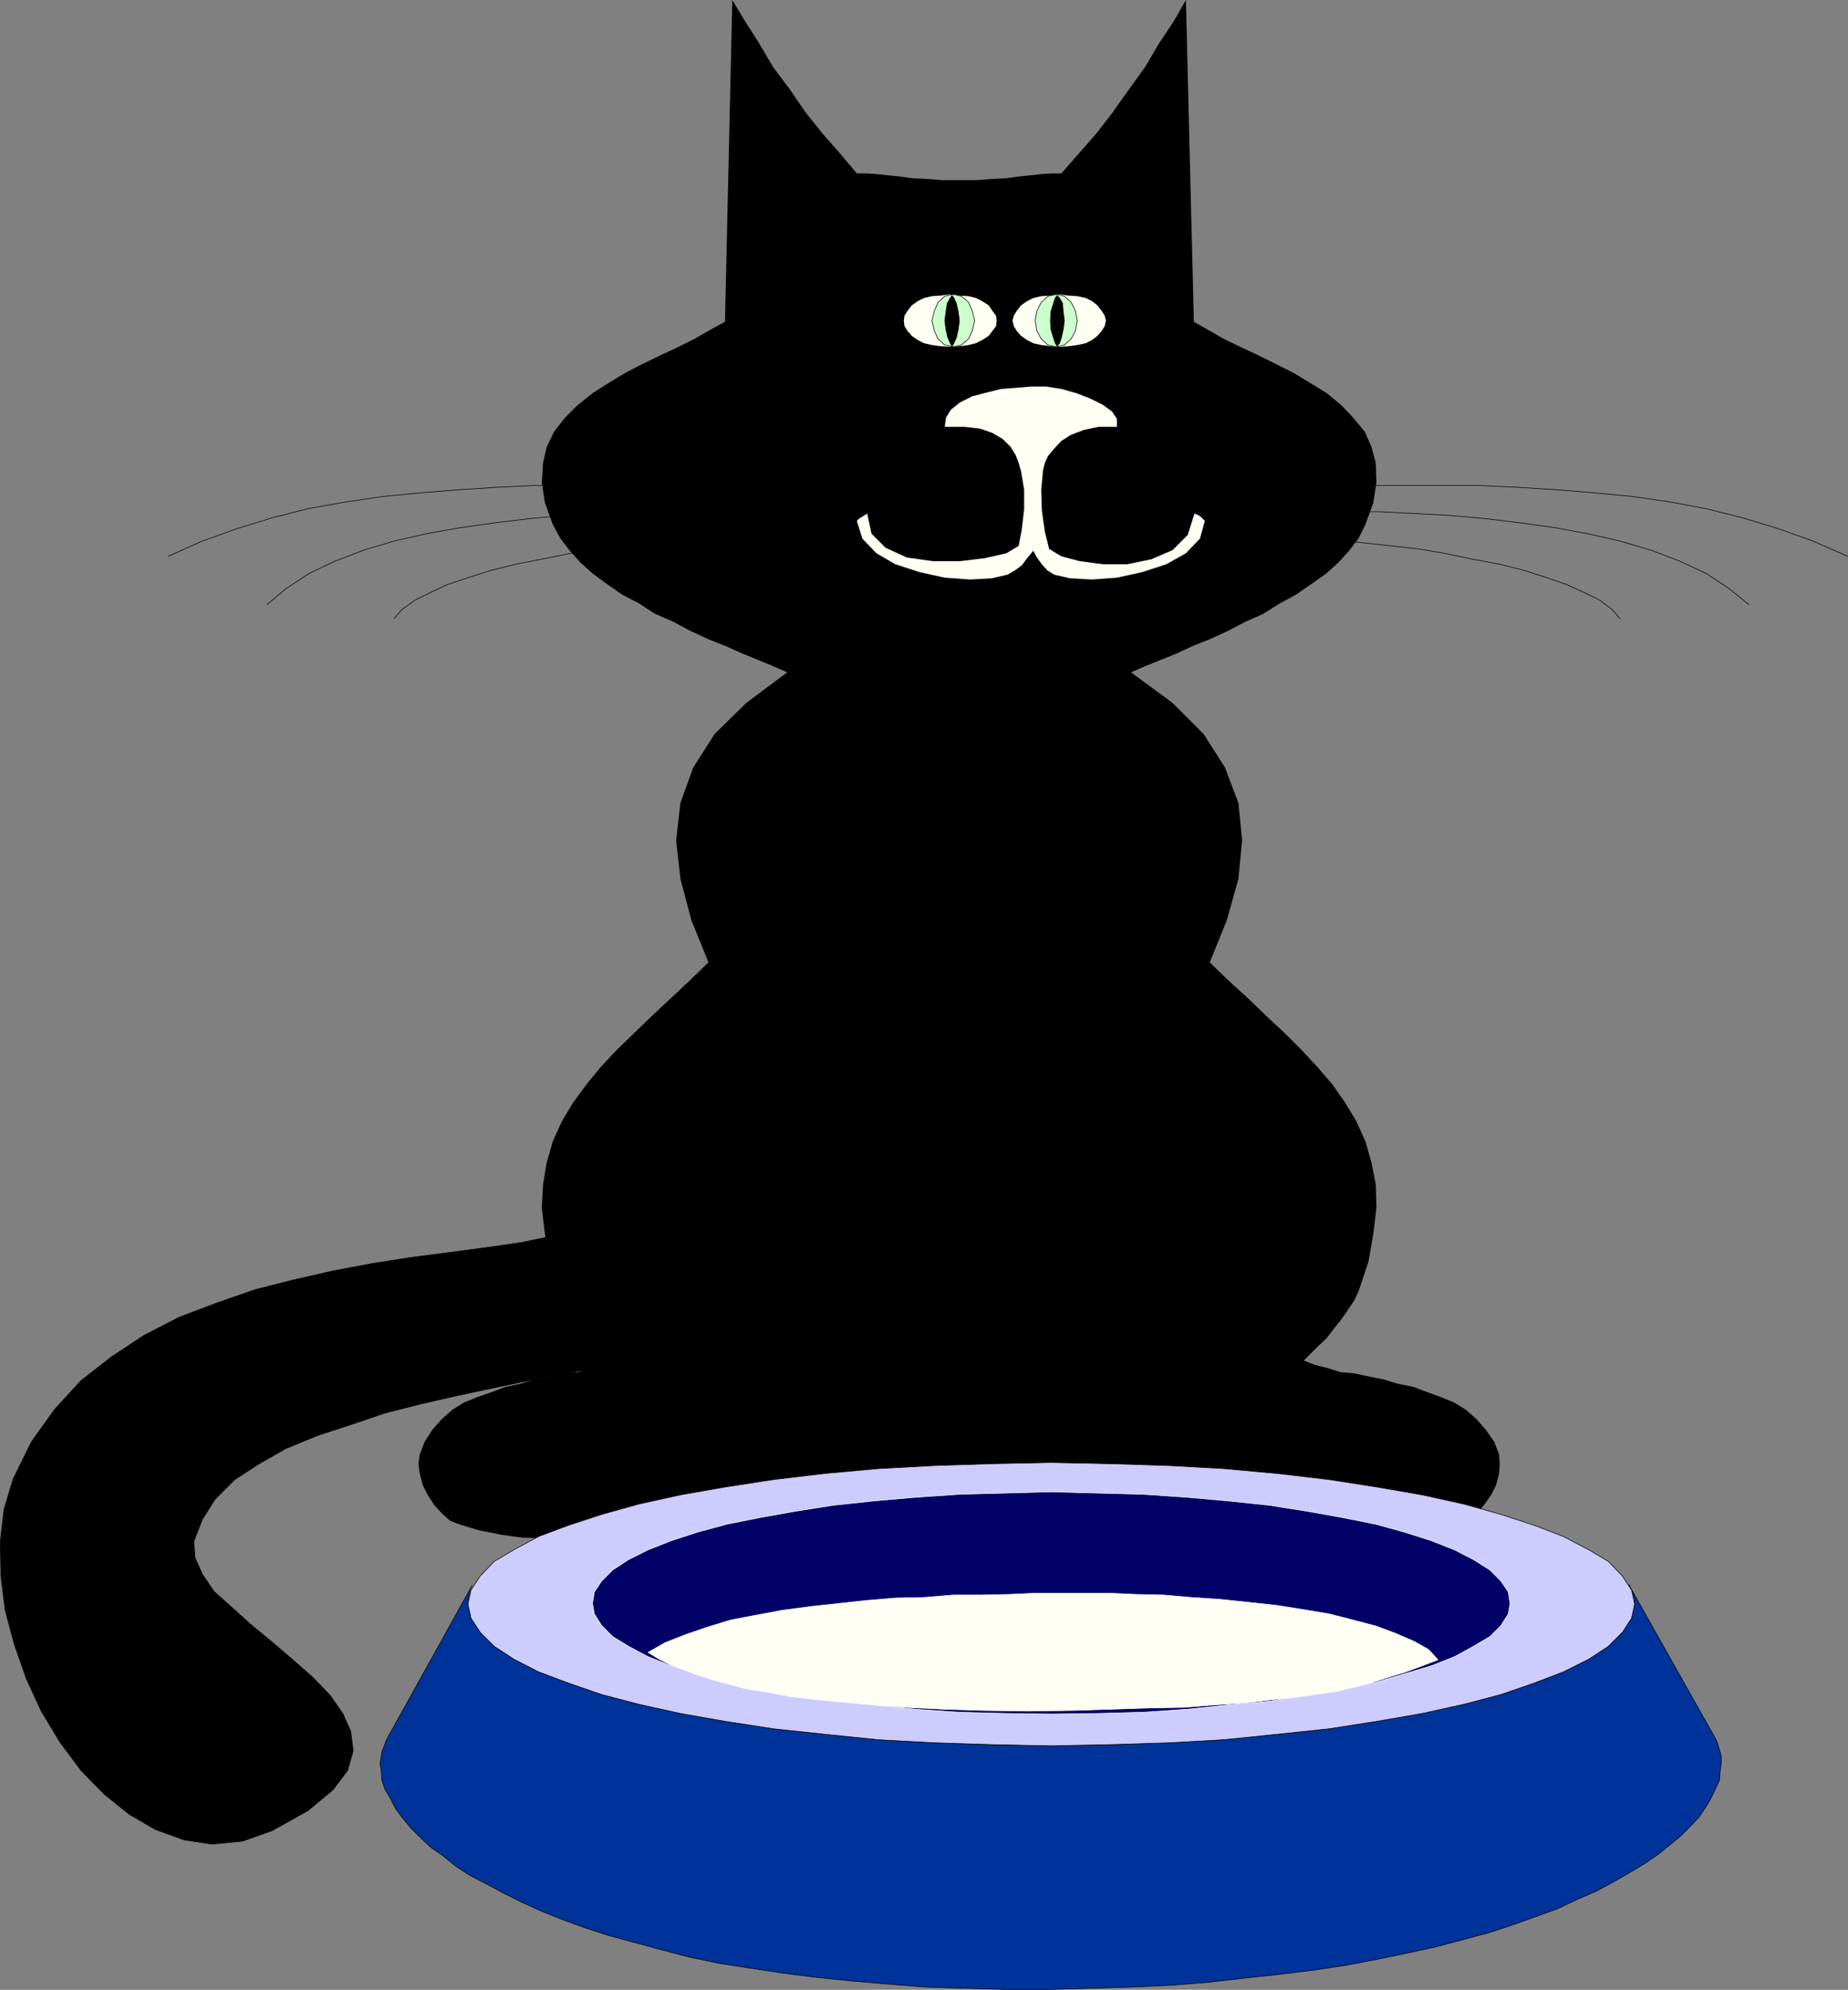
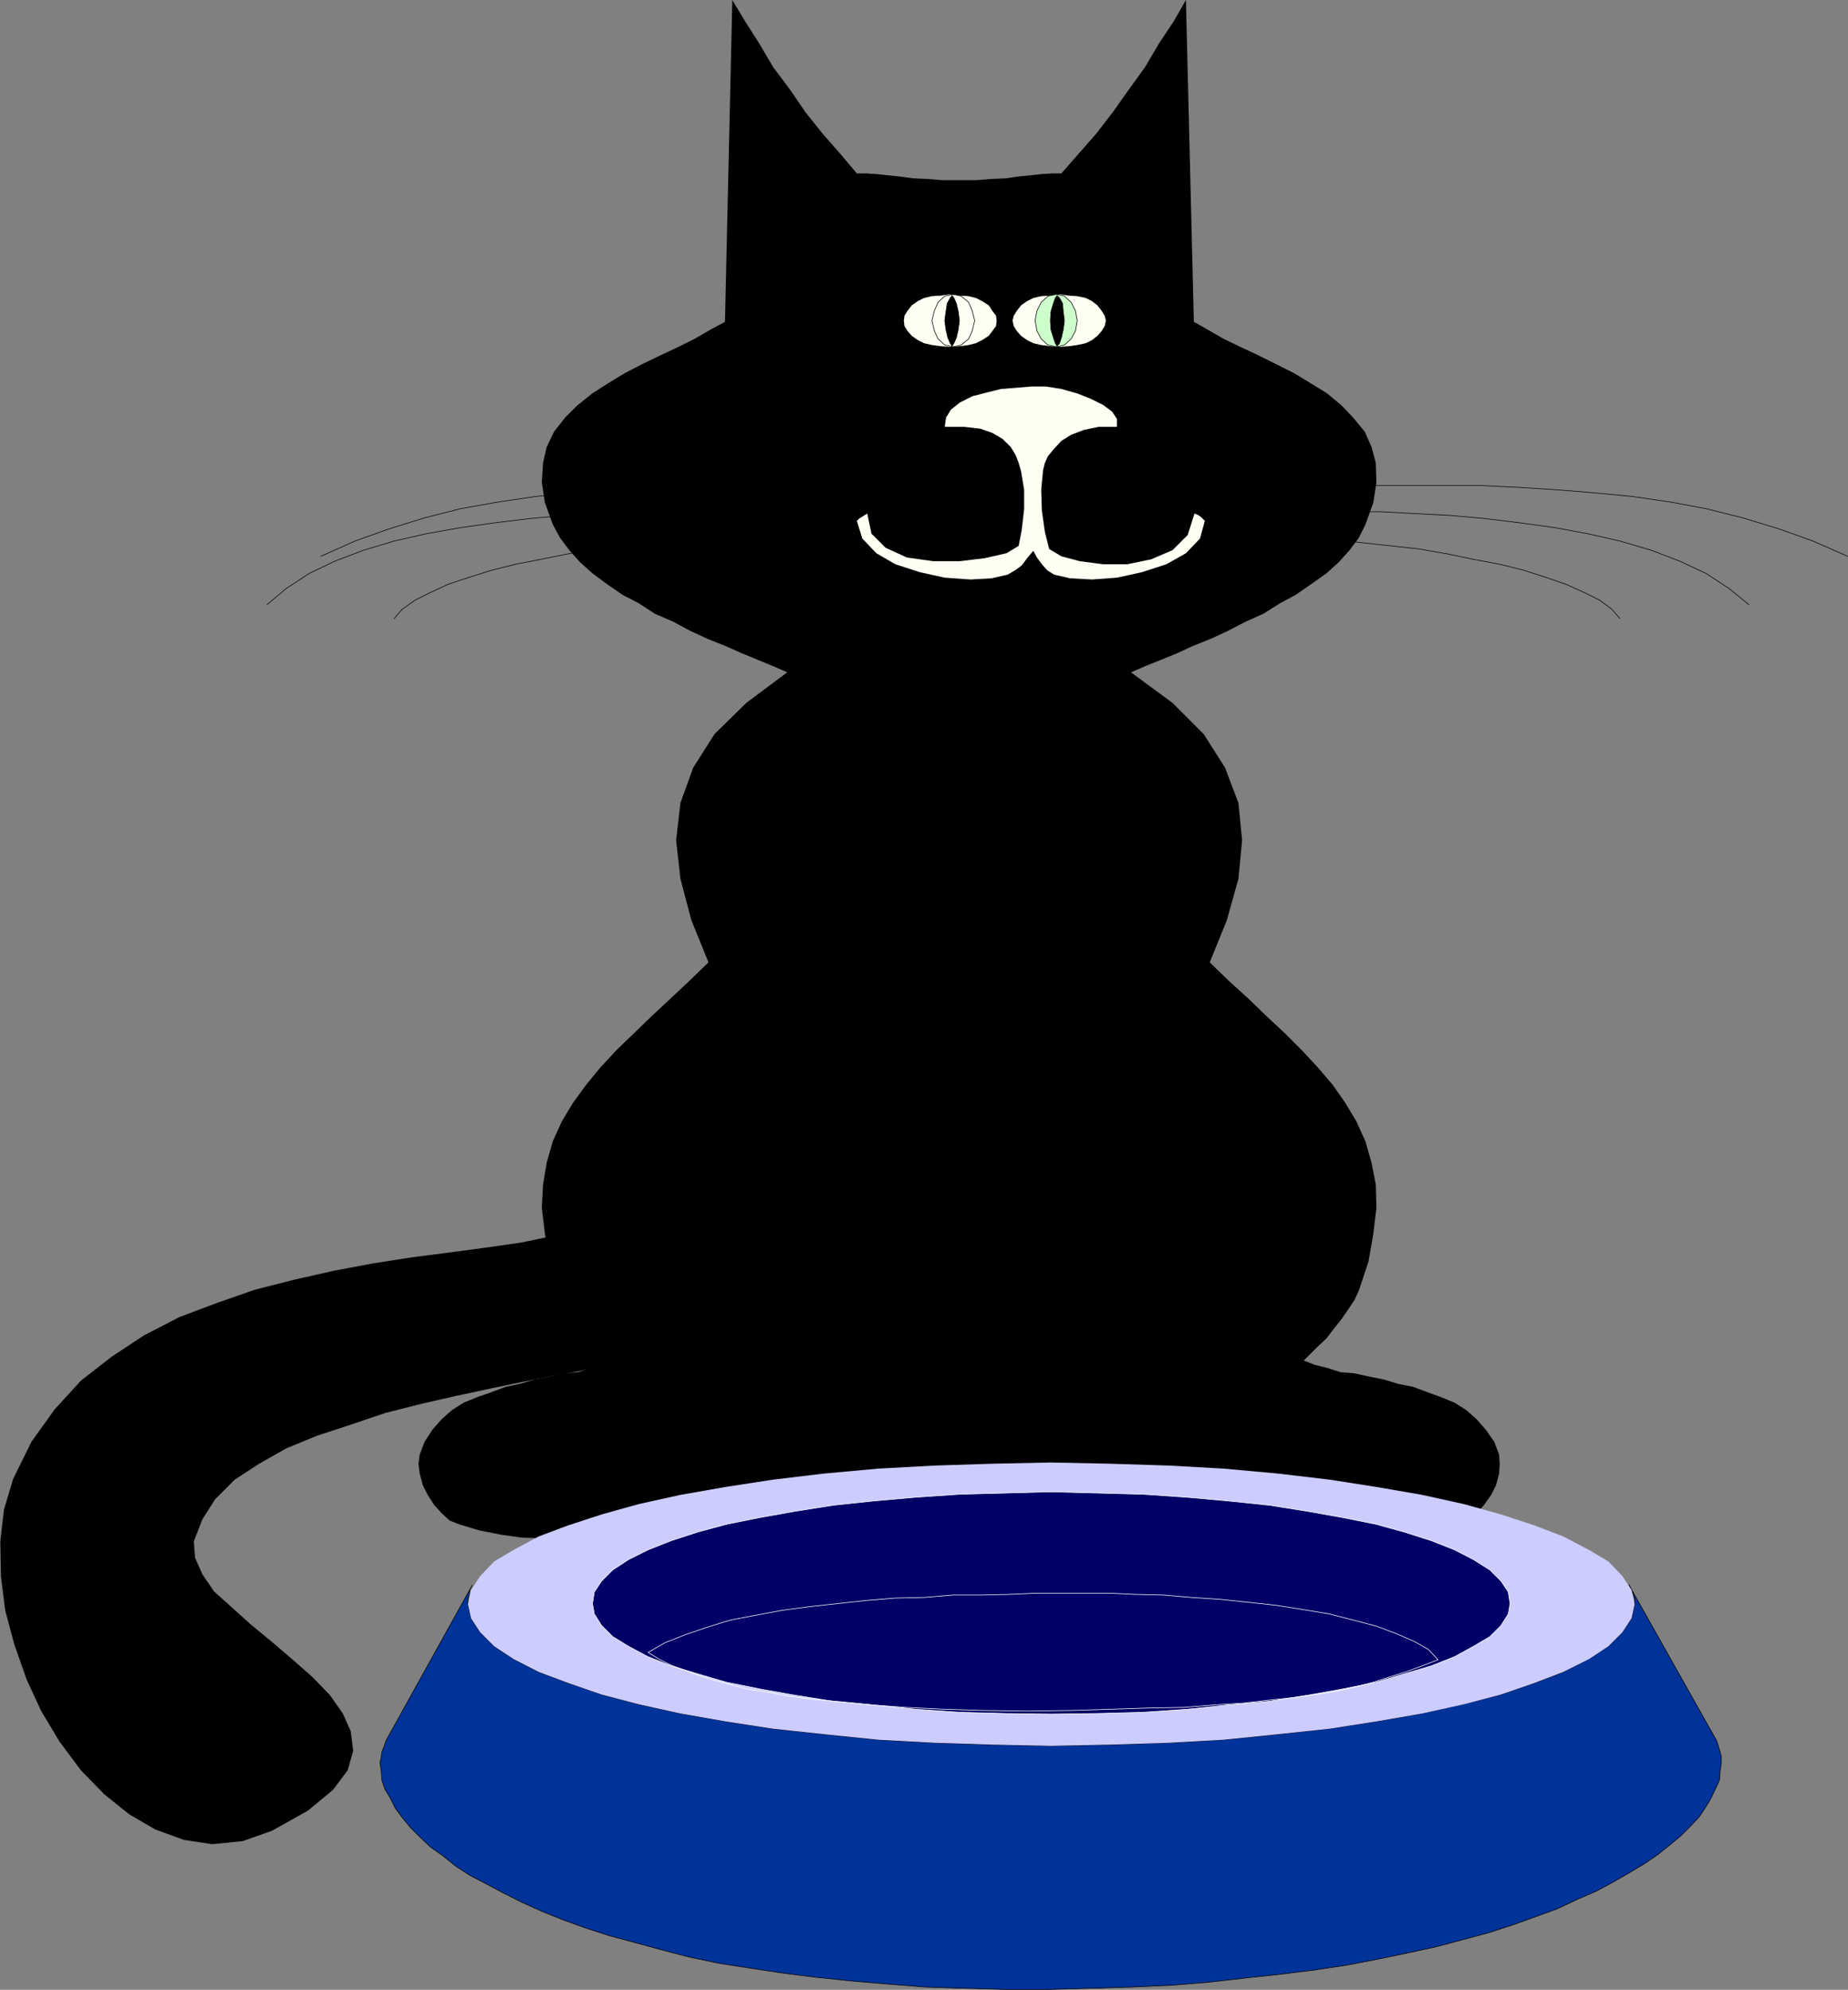
<svg xmlns="http://www.w3.org/2000/svg" xmlns:ns1="http://sodipodi.sourceforge.net/DTD/sodipodi-0.dtd" xmlns:ns2="http://www.inkscape.org/namespaces/inkscape" version="1.0" width="129.424mm" height="139.299mm" id="svg28" ns1:docname="Cat &amp; Milk.wmf">
  <rect width="100%" height="100%" fill="#808080" stroke="none" />
  <ns1:namedview id="namedview28" pagecolor="#ffffff" bordercolor="#000000" borderopacity="0.25" ns2:showpageshadow="2" ns2:pageopacity="0.0" ns2:pagecheckerboard="0" ns2:deskcolor="#d1d1d1" ns2:document-units="mm" />
  <defs id="defs1">
    <pattern id="WMFhbasepattern" patternUnits="userSpaceOnUse" width="6" height="6" x="0" y="0" />
  </defs>
  <path style="fill:#000000;fill-opacity:1;fill-rule:evenodd;stroke:none" d="m 253.954,430.268 1.616,1.616 1.293,1.939 1.131,1.777 1.131,1.939 1.131,2.262 1.131,1.616 1.293,1.777 1.778,1.616 2.262,1.616 2.747,1.293 3.232,1.454 3.394,0.646 4.04,0.808 3.717,0.485 4.363,0.646 h 3.878 4.04 l 3.717,-0.323 3.555,-0.323 3.232,-0.485 2.747,-0.808 2.101,-0.646 1.616,-1.131 0.808,-1.131 0.485,-7.109 -0.808,-6.786 -2.424,-5.978 -3.555,-5.493 -3.878,-4.847 -4.686,-4.524 -4.202,-4.362 -4.363,-4.039 5.979,-0.808 5.818,-0.485 h 6.302 6.141 l 6.141,0.485 5.979,0.808 6.302,0.646 6.141,0.808 6.141,0.808 6.141,0.485 5.818,0.323 6.141,0.162 5.979,-0.162 5.656,-0.808 5.494,-1.131 5.656,-1.616 2.424,-0.969 2.101,-1.939 1.939,-2.1 1.939,-2.747 1.293,-2.585 0.808,-3.07 0.162,-2.585 -0.162,-2.424 -1.293,-3.393 -2.262,-3.231 -2.424,-2.747 -2.747,-2.424 -3.07,-1.939 -3.555,-1.454 -3.555,-1.293 -3.878,-1.454 -4.04,-0.808 -3.717,-1.131 -4.04,-0.808 -3.717,-0.808 -3.717,-0.323 -3.555,-1.131 -3.232,-0.808 -2.909,-1.131 1.616,-1.616 2.101,-2.1 2.262,-2.1 2.101,-2.747 1.939,-2.424 1.778,-2.585 1.616,-2.424 1.131,-2.424 2.586,-7.755 1.293,-7.432 0.808,-6.786 -0.162,-6.14 -1.131,-5.817 -1.616,-5.655 -2.424,-5.332 -2.909,-4.847 -3.394,-4.847 -3.878,-4.524 -4.202,-4.524 -4.525,-4.524 -4.848,-4.524 -4.686,-4.524 -5.333,-4.847 -5.01,-4.847 4.525,-11.149 3.07,-10.987 0.97,-10.179 -0.97,-9.856 -3.555,-9.371 -5.656,-8.886 -8.242,-8.24 -10.989,-8.079 3.717,-1.616 4.04,-1.616 4.363,-1.777 4.202,-1.939 4.848,-1.939 4.525,-2.1 4.686,-2.424 4.686,-2.1 4.363,-2.747 4.202,-2.262 4.202,-2.908 3.878,-2.747 3.232,-2.908 2.909,-3.231 2.424,-3.231 1.778,-3.555 2.101,-5.817 0.808,-5.332 -0.162,-5.17 -1.131,-4.201 -1.778,-4.039 -3.07,-3.716 -3.07,-3.231 -3.878,-3.231 -4.202,-2.585 -4.525,-2.747 -4.848,-2.424 -4.525,-2.262 -4.848,-2.262 -4.363,-2.1 -4.202,-2.424 -3.717,-2.1 L 313.908,0 l -3.232,5.655 -3.878,5.817 -3.717,6.301 -4.202,5.817 -4.363,6.14 -4.363,5.655 -4.686,5.332 -4.525,5.17 h -2.424 l -2.747,0.162 -2.909,0.323 -3.232,0.323 -3.394,0.485 -3.717,0.162 -4.202,0.323 h -4.363 -4.525 l -4.04,-0.323 -3.717,-0.162 -3.555,-0.485 -3.232,-0.323 -2.909,-0.323 -2.747,-0.162 h -2.424 l -4.363,-5.17 -4.686,-5.332 -4.525,-5.655 -4.202,-6.14 -4.363,-5.817 -3.717,-6.301 L 197.233,5.655 193.839,0 l -1.939,85.149 -3.878,2.1 -4.202,2.424 -4.202,2.1 -4.848,2.262 -4.686,2.262 -4.686,2.424 -4.525,2.747 -4.04,2.585 -4.04,3.231 -3.232,3.231 -2.909,3.716 -1.939,4.039 -0.97,4.201 -0.323,5.17 0.808,5.332 2.101,5.817 1.939,3.555 2.424,3.231 2.909,3.231 3.232,2.908 3.717,2.747 4.202,2.908 4.363,2.262 4.202,2.747 4.848,2.1 4.525,2.424 4.525,2.1 4.848,1.939 4.363,1.939 4.363,1.777 3.878,1.616 3.717,1.616 -10.827,8.079 -8.403,8.24 -5.656,8.886 -3.394,9.371 -1.131,9.856 1.131,10.179 2.909,10.987 4.525,11.149 -5.01,4.847 -5.171,4.847 -4.848,4.524 -4.686,4.524 -4.686,4.524 -4.202,4.524 -3.717,4.524 -3.555,4.847 -2.909,4.847 -2.424,5.332 -1.616,5.655 -0.97,5.817 -0.323,6.14 0.808,6.786 1.293,7.432 2.747,7.755 0.97,2.424 1.616,2.424 1.939,2.585 1.939,2.424 2.101,2.747 2.101,2.1 2.101,2.1 1.616,1.616 -2.909,1.131 -3.232,0.808 -3.394,1.131 -3.878,0.323 -3.717,0.808 -4.04,0.808 -3.717,1.131 -3.878,0.808 -3.878,1.454 -3.717,1.293 -3.555,1.454 -3.07,1.939 -2.747,2.424 -2.424,2.747 -2.101,3.231 -1.293,3.393 -0.323,2.424 0.323,2.585 0.808,3.07 1.293,2.585 1.778,2.747 1.939,2.1 2.101,1.939 2.424,0.969 5.333,1.616 5.656,1.131 5.656,0.808 5.656,0.162 h 5.818 l 5.656,-0.485 5.818,-0.485 5.979,-0.646 5.818,-0.485 5.979,-0.808 5.818,-0.485 5.818,-0.323 5.979,-0.323 h 5.818 l 5.979,0.646 5.818,0.969 -4.04,4.039 -4.04,4.039 -4.04,4.362 -3.394,4.847 -2.747,5.17 -1.939,5.978 -0.646,6.786 0.646,7.109 1.454,1.454 2.262,1.293 2.424,0.646 2.747,0.646 3.555,0.485 h 3.394 3.878 l 4.04,-0.323 4.04,-0.485 4.04,-0.485 3.555,-0.808 3.878,-0.808 3.394,-0.969 2.909,-1.131 2.586,-1.293 2.101,-1.454 1.293,-1.616 1.293,-1.454 1.131,-1.616 1.131,-1.939 0.97,-1.616 1.293,-1.939 1.131,-1.616 z" id="path1" />
  <path style="fill:#fffff3;fill-opacity:1;fill-rule:evenodd;stroke:none" d="m 280.456,77.878 2.262,0.323 2.424,0.162 2.262,0.485 1.616,0.808 1.454,1.131 1.131,1.454 0.808,1.293 0.323,1.293 -0.323,1.454 -0.808,1.293 -1.131,1.293 -1.454,1.131 -1.616,0.808 -2.262,0.485 -2.424,0.323 -2.262,0.162 -2.424,-0.162 -2.424,-0.323 -2.101,-0.485 -1.616,-0.808 -1.616,-1.131 -1.131,-1.293 -0.808,-1.293 -0.323,-1.454 0.323,-1.293 0.808,-1.293 1.131,-1.454 1.616,-1.131 1.616,-0.808 2.101,-0.485 2.424,-0.162 z" id="path2" />
  <path style="fill:#ccffcc;fill-opacity:1;fill-rule:evenodd;stroke:none" d="m 279.648,91.773 -2.262,-0.485 -1.778,-1.616 -1.131,-2.1 -0.485,-2.747 0.485,-2.585 1.131,-2.262 1.778,-1.616 2.262,-0.485 2.101,0.485 1.778,1.616 1.131,2.262 0.485,2.585 -0.485,2.747 -1.131,2.1 -1.778,1.616 -2.101,0.485 z" id="path3" />
  <path style="fill:none;stroke:#000000;stroke-width:0.162px;stroke-linecap:round;stroke-linejoin:round;stroke-miterlimit:4;stroke-dasharray:none;stroke-opacity:1" d="m 279.648,91.773 -2.262,-0.485 -1.778,-1.616 -1.131,-2.1 -0.485,-2.747 0.485,-2.585 1.131,-2.262 1.778,-1.616 2.262,-0.485 2.101,0.485 1.778,1.616 1.131,2.262 0.485,2.585 -0.485,2.747 -1.131,2.1 -1.778,1.616 -2.101,0.485 v 0" id="path4" />
  <path style="fill:#000000;fill-opacity:1;fill-rule:evenodd;stroke:none" d="m 279.81,78.201 0.646,0.646 0.808,1.454 0.162,2.1 0.323,2.424 -0.323,2.424 -0.485,2.1 -0.485,1.454 -0.646,0.808 -0.485,-0.808 -0.485,-1.454 -0.646,-2.1 -0.162,-2.424 0.162,-2.424 0.646,-2.1 0.485,-1.454 z" id="path5" />
  <path style="fill:none;stroke:#000000;stroke-width:0.162px;stroke-linecap:round;stroke-linejoin:round;stroke-miterlimit:4;stroke-dasharray:none;stroke-opacity:1" d="m 279.81,78.201 0.646,0.646 0.808,1.454 0.162,2.1 0.323,2.424 -0.323,2.424 -0.485,2.1 -0.485,1.454 -0.646,0.808 -0.485,-0.808 -0.485,-1.454 -0.646,-2.1 -0.162,-2.424 0.162,-2.424 0.646,-2.1 0.485,-1.454 0.485,-0.646 v 0" id="path6" />
  <path style="fill:#fffff3;fill-opacity:1;fill-rule:evenodd;stroke:none" d="m 251.369,77.878 -2.262,0.323 -2.424,0.162 -2.101,0.485 -1.616,0.808 -1.616,1.131 -1.131,1.454 -0.808,1.293 -0.162,1.293 0.162,1.454 0.808,1.293 1.131,1.293 1.616,1.131 1.616,0.808 2.101,0.485 2.424,0.323 2.424,0.162 2.424,-0.162 2.424,-0.323 1.939,-0.485 1.616,-0.808 1.778,-1.131 0.97,-1.293 0.97,-1.293 0.162,-1.454 -0.162,-1.293 -0.97,-1.293 -0.97,-1.454 -1.778,-1.131 -1.616,-0.808 -1.939,-0.485 -2.424,-0.162 -2.424,-0.323 v 0 z" id="path7" />
-   <path style="fill:#ccffcc;fill-opacity:1;fill-rule:evenodd;stroke:none" d="m 252.338,91.773 2.101,-0.485 1.939,-1.616 0.97,-2.1 0.646,-2.747 -0.646,-2.585 -0.97,-2.262 -1.939,-1.616 -2.101,-0.485 -2.262,0.485 -1.778,1.616 -0.97,2.262 -0.646,2.585 0.646,2.747 0.97,2.1 1.778,1.616 2.262,0.485 z" id="path8" />
  <path style="fill:none;stroke:#000000;stroke-width:0.162px;stroke-linecap:round;stroke-linejoin:round;stroke-miterlimit:4;stroke-dasharray:none;stroke-opacity:1" d="m 252.338,91.773 2.101,-0.485 1.939,-1.616 0.97,-2.1 0.646,-2.747 -0.646,-2.585 -0.97,-2.262 -1.939,-1.616 -2.101,-0.485 -2.262,0.485 -1.778,1.616 -0.97,2.262 -0.646,2.585 0.646,2.747 0.97,2.1 1.778,1.616 2.262,0.485 v 0" id="path9" />
  <path style="fill:#000000;fill-opacity:1;fill-rule:evenodd;stroke:none" d="m 252.015,78.201 -0.485,0.646 -0.808,1.454 -0.323,2.1 -0.323,2.424 0.323,2.424 0.485,2.1 0.646,1.454 0.485,0.808 0.485,-0.808 0.646,-1.454 0.485,-2.1 0.323,-2.424 -0.323,-2.424 -0.485,-2.1 -0.646,-1.454 z" id="path10" />
  <path style="fill:none;stroke:#000000;stroke-width:0.162px;stroke-linecap:round;stroke-linejoin:round;stroke-miterlimit:4;stroke-dasharray:none;stroke-opacity:1" d="m 252.015,78.201 -0.485,0.646 -0.808,1.454 -0.323,2.1 -0.323,2.424 0.323,2.424 0.485,2.1 0.646,1.454 0.485,0.808 0.485,-0.808 0.646,-1.454 0.485,-2.1 0.323,-2.424 -0.323,-2.424 -0.485,-2.1 -0.646,-1.454 -0.485,-0.646 v 0" id="path11" />
  <path style="fill:none;stroke:#000000;stroke-width:0.162px;stroke-linecap:round;stroke-linejoin:round;stroke-miterlimit:4;stroke-dasharray:none;stroke-opacity:1" d="m 199.818,142.022 h -6.464 l -6.949,0.323 -6.787,0.485 -7.272,0.808 -7.595,0.808 -7.11,0.808 -7.272,1.293 -7.272,1.454 -6.626,1.293 -6.464,1.616 -6.141,1.939 -5.333,1.777 -4.848,2.262 -3.878,1.939 -3.394,2.424 -2.101,2.424" id="path12" />
  <path style="fill:none;stroke:#000000;stroke-width:0.162px;stroke-linecap:round;stroke-linejoin:round;stroke-miterlimit:4;stroke-dasharray:none;stroke-opacity:1" d="m 199.333,135.075 h -6.949 -7.757 l -7.918,0.323 h -8.726 l -9.05,0.485 -9.373,0.485 -9.05,0.808 -9.373,1.131 -9.211,1.293 -9.05,1.616 -8.565,1.939 -8.08,2.424 -7.595,2.908 -6.787,3.231 -6.141,4.039 -5.01,4.201" id="path13" />
-   <path style="fill:none;stroke:#000000;stroke-width:0.162px;stroke-linecap:round;stroke-linejoin:round;stroke-miterlimit:4;stroke-dasharray:none;stroke-opacity:1" d="m 201.434,128.612 -9.534,0.162 -10.019,-0.323 h -10.181 -9.858 -10.181 -10.181 l -10.019,0.485 -10.019,0.646 -10.019,0.808 -10.019,0.969 -9.858,1.454 -10.019,1.777 -9.534,2.424 -9.373,2.908 -9.05,3.231 -9.05,4.039" id="path14" />
+   <path style="fill:none;stroke:#000000;stroke-width:0.162px;stroke-linecap:round;stroke-linejoin:round;stroke-miterlimit:4;stroke-dasharray:none;stroke-opacity:1" d="m 201.434,128.612 -9.534,0.162 -10.019,-0.323 l -10.019,0.485 -10.019,0.646 -10.019,0.808 -10.019,0.969 -9.858,1.454 -10.019,1.777 -9.534,2.424 -9.373,2.908 -9.05,3.231 -9.05,4.039" id="path14" />
  <path style="fill:none;stroke:#000000;stroke-width:0.162px;stroke-linecap:round;stroke-linejoin:round;stroke-miterlimit:4;stroke-dasharray:none;stroke-opacity:1" d="m 333.3,142.022 h 6.464 l 6.949,0.323 7.11,0.485 7.11,0.808 7.434,0.808 7.272,0.808 7.434,1.293 6.949,1.454 6.949,1.293 6.464,1.616 5.979,1.939 5.171,1.777 5.01,2.262 3.878,1.939 3.232,2.424 2.101,2.424" id="path15" />
  <path style="fill:none;stroke:#000000;stroke-width:0.162px;stroke-linecap:round;stroke-linejoin:round;stroke-miterlimit:4;stroke-dasharray:none;stroke-opacity:1" d="m 333.784,135.075 h 7.11 7.595 l 8.08,0.323 h 8.888 l 8.888,0.485 9.373,0.485 9.05,0.808 9.373,1.131 9.373,1.293 8.726,1.616 8.565,1.939 8.242,2.424 7.595,2.908 6.949,3.231 6.141,4.039 5.171,4.201" id="path16" />
  <path style="fill:none;stroke:#000000;stroke-width:0.162px;stroke-linecap:round;stroke-linejoin:round;stroke-miterlimit:4;stroke-dasharray:none;stroke-opacity:1" d="m 331.684,128.612 9.696,0.162 9.858,-0.323 h 10.181 10.019 10.019 10.181 l 10.181,0.485 10.181,0.646 9.858,0.808 10.181,0.969 10.019,1.454 9.534,1.777 9.696,2.424 9.534,2.908 9.05,3.231 9.211,4.039" id="path17" />
  <path style="fill:#fffff3;fill-opacity:1;fill-rule:evenodd;stroke:none" d="m 273.508,145.738 0.97,1.777 1.293,1.777 1.454,1.616 1.778,1.131 4.202,0.969 5.818,0.323 6.626,-0.485 6.626,-1.454 6.464,-2.1 5.171,-2.908 3.717,-3.878 1.293,-4.686 -0.323,-0.323 -0.808,-0.808 -0.808,-0.485 -0.808,-0.323 -1.778,5.655 -4.04,4.039 -5.656,2.424 -6.302,1.293 h -6.464 l -6.141,-0.808 -4.848,-1.293 -3.232,-1.939 -1.131,-4.524 -0.808,-5.655 -0.162,-5.493 0.485,-5.17 0.485,-1.939 0.808,-1.777 1.616,-1.939 1.939,-2.1 2.586,-1.616 3.394,-1.293 3.878,-0.808 h 4.848 v -2.1 l -1.293,-1.939 -2.424,-1.777 -3.232,-1.616 -3.717,-1.454 -4.04,-1.131 -4.04,-0.646 h -4.04 l -3.717,0.323 -4.202,0.323 -3.878,0.969 -3.717,0.969 -3.232,1.616 -2.424,1.939 -1.293,2.1 -0.323,2.424 h 5.171 l 4.202,0.485 3.232,1.131 2.747,1.616 2.101,2.1 1.293,2.1 0.808,2.1 0.646,2.262 0.808,4.847 v 5.17 l -0.646,5.493 -0.808,4.201 -3.232,1.939 -5.656,1.293 -6.626,0.808 h -7.11 l -6.949,-0.969 -5.656,-2.585 -3.717,-3.716 -1.131,-5.332 -1.293,0.808 -0.808,0.485 -0.323,0.323 -0.323,0.323 1.454,4.686 3.717,3.878 5.01,2.908 6.464,2.1 6.626,1.454 6.787,0.485 5.656,-0.323 4.202,-0.969 1.939,-1.131 1.778,-1.293 1.454,-1.939 z" id="path18" />
  <path style="fill:#000000;fill-opacity:1;fill-rule:evenodd;stroke:none" d="m 146.329,327.023 -8.565,1.777 -9.05,1.293 -9.696,1.293 -10.019,1.293 -10.342,1.616 -10.342,1.939 -10.666,2.424 -10.181,2.585 -10.181,3.555 -9.858,3.716 -9.373,4.847 -8.565,5.655 -8.08,6.301 -6.949,7.594 -6.141,8.563 -4.848,9.856 -2.424,8.079 -0.97,8.402 0.162,9.21 1.131,9.048 2.424,9.048 3.232,9.21 3.878,8.402 4.848,8.079 5.656,7.594 6.141,6.301 6.626,5.332 6.949,4.039 7.595,2.747 7.434,1.131 8.08,-0.808 7.757,-2.747 9.534,-5.332 6.626,-5.493 3.878,-5.17 1.454,-5.17 -0.646,-5.17 -2.101,-4.686 -3.394,-4.847 -4.686,-4.847 -5.333,-4.686 -5.494,-4.686 -5.494,-4.524 -5.01,-4.524 -4.686,-4.201 -3.07,-4.524 -1.939,-4.362 -0.323,-4.362 2.262,-5.817 3.394,-5.332 5.171,-5.17 6.464,-4.201 7.11,-4.039 8.242,-3.393 8.888,-2.908 9.05,-3.07 9.534,-2.424 9.211,-2.1 9.05,-1.939 8.565,-1.777 8.08,-1.616 7.272,-1.293 6.141,-1.293 5.01,-1.131 -3.232,-3.555 -3.07,-3.716 -2.909,-4.362 -2.909,-4.201 -2.586,-4.524 -2.101,-4.524 -1.131,-4.201 -0.485,-4.039 v 0 z" id="path19" />
-   <path style="fill:none;stroke:#000000;stroke-width:0.162px;stroke-linecap:round;stroke-linejoin:round;stroke-miterlimit:4;stroke-dasharray:none;stroke-opacity:1" d="m 146.329,327.023 -8.565,1.777 -9.05,1.293 -9.696,1.293 -10.019,1.293 -10.342,1.616 -10.342,1.939 -10.666,2.424 -10.181,2.585 -10.181,3.555 -9.858,3.716 -9.373,4.847 -8.565,5.655 -8.08,6.301 -6.949,7.594 -6.141,8.563 -4.848,9.856 -2.424,8.079 -0.97,8.402 0.162,9.21 1.131,9.048 2.424,9.048 3.232,9.21 3.878,8.402 4.848,8.079 5.656,7.594 6.141,6.301 6.626,5.332 6.949,4.039 7.595,2.747 7.434,1.131 8.08,-0.808 7.757,-2.747 9.534,-5.332 6.626,-5.493 3.878,-5.17 1.454,-5.17 -0.646,-5.17 -2.101,-4.686 -3.394,-4.847 -4.686,-4.847 -5.333,-4.686 -5.494,-4.686 -5.494,-4.524 -5.01,-4.524 -4.686,-4.201 -3.07,-4.524 -1.939,-4.362 -0.323,-4.362 2.262,-5.817 3.394,-5.332 5.171,-5.17 6.464,-4.201 7.11,-4.039 8.242,-3.393 8.888,-2.908 9.05,-3.07 9.534,-2.424 9.211,-2.1 9.05,-1.939 8.565,-1.777 8.08,-1.616 7.272,-1.293 6.141,-1.293 5.01,-1.131 -3.232,-3.555 -3.07,-3.716 -2.909,-4.362 -2.909,-4.201 -2.586,-4.524 -2.101,-4.524 -1.131,-4.201 -0.485,-4.039 v 0" id="path20" />
  <path style="fill:#003399;fill-opacity:1;fill-rule:evenodd;stroke:none" d="m 431.229,419.281 0.646,1.454 0.485,1.131 0.323,1.293 v 1.293 l -0.808,3.716 -2.424,3.716 -3.717,3.716 -5.494,3.393 -6.464,3.393 -7.595,2.908 -8.888,3.07 -10.181,2.585 -10.989,2.424 -11.797,2.1 -12.766,1.939 -13.413,1.454 -14.221,1.454 -14.544,0.808 -15.352,0.485 -15.837,0.323 -15.675,-0.323 -15.19,-0.485 -14.867,-0.808 -14.221,-1.454 -13.574,-1.454 -12.605,-1.939 -11.958,-2.1 -10.989,-2.424 -9.858,-2.585 -8.888,-3.07 -7.757,-2.908 -6.626,-3.393 -5.171,-3.393 -3.717,-3.716 -2.424,-3.716 -0.808,-3.716 v -1.293 l 0.323,-1.293 0.162,-1.131 0.646,-1.293 -22.786,41.039 -0.485,1.454 -0.646,1.616 -0.162,1.293 -0.323,1.616 0.323,2.1 0.162,2.424 0.808,2.424 1.454,2.424 1.293,2.585 1.778,2.424 2.262,2.747 2.424,2.424 2.909,2.747 3.232,2.262 3.394,2.747 3.717,2.424 4.363,2.262 4.525,2.424 4.848,2.424 5.333,2.424 5.656,2.262 5.818,2.1 6.464,2.1 6.626,1.777 7.11,1.939 7.434,1.939 7.757,1.616 8.242,1.293 8.565,1.293 8.888,1.131 9.373,0.969 9.534,0.808 10.181,0.808 10.504,0.323 10.666,0.323 h 11.15 l 11.312,-0.323 10.666,-0.323 10.827,-0.485 9.858,-0.808 9.858,-1.131 9.05,-0.969 9.05,-1.131 8.565,-1.293 8.403,-1.616 7.757,-1.616 7.434,-1.616 7.272,-1.939 6.626,-1.777 6.464,-2.1 5.818,-2.1 5.818,-2.1 5.494,-2.585 4.848,-2.1 4.525,-2.424 4.202,-2.424 4.04,-2.424 3.555,-2.424 3.232,-2.585 2.909,-2.424 2.424,-2.424 2.424,-2.585 1.616,-2.424 1.454,-2.424 1.131,-2.424 1.131,-2.424 0.162,-2.424 0.323,-2.1 v -1.616 l -0.323,-1.293 -0.485,-1.616 -0.485,-1.454 -23.109,-41.039 v 0 z" id="path21" />
  <path style="fill:none;stroke:#000000;stroke-width:0.162px;stroke-linecap:round;stroke-linejoin:round;stroke-miterlimit:4;stroke-dasharray:none;stroke-opacity:1" d="m 431.229,419.281 0.646,1.454 0.485,1.131 0.323,1.293 v 1.293 l -0.808,3.716 -2.424,3.716 -3.717,3.716 -5.494,3.393 -6.464,3.393 -7.595,2.908 -8.888,3.07 -10.181,2.585 -10.989,2.424 -11.797,2.1 -12.766,1.939 -13.413,1.454 -14.221,1.454 -14.544,0.808 -15.352,0.485 -15.837,0.323 -15.675,-0.323 -15.19,-0.485 -14.867,-0.808 -14.221,-1.454 -13.574,-1.454 -12.605,-1.939 -11.958,-2.1 -10.989,-2.424 -9.858,-2.585 -8.888,-3.07 -7.757,-2.908 -6.626,-3.393 -5.171,-3.393 -3.717,-3.716 -2.424,-3.716 -0.808,-3.716 v -1.293 l 0.323,-1.293 0.162,-1.131 0.646,-1.293 -22.786,41.039 -0.485,1.454 -0.646,1.616 -0.162,1.293 -0.323,1.616 0.323,2.1 0.162,2.424 0.808,2.424 1.454,2.424 1.293,2.585 1.778,2.424 2.262,2.747 2.424,2.424 2.909,2.747 3.232,2.262 3.394,2.747 3.717,2.424 4.363,2.262 4.525,2.424 4.848,2.424 5.333,2.424 5.656,2.262 5.818,2.1 6.464,2.1 6.626,1.777 7.11,1.939 7.434,1.939 7.757,1.616 8.242,1.293 8.565,1.293 8.888,1.131 9.373,0.969 9.534,0.808 10.181,0.808 10.504,0.323 10.666,0.323 h 11.15 l 11.312,-0.323 10.666,-0.323 10.827,-0.485 9.858,-0.808 9.858,-1.131 9.05,-0.969 9.05,-1.131 8.565,-1.293 8.403,-1.616 7.757,-1.616 7.434,-1.616 7.272,-1.939 6.626,-1.777 6.464,-2.1 5.818,-2.1 5.818,-2.1 5.494,-2.585 4.848,-2.1 4.525,-2.424 4.202,-2.424 4.04,-2.424 3.555,-2.424 3.232,-2.585 2.909,-2.424 2.424,-2.424 2.424,-2.585 1.616,-2.424 1.454,-2.424 1.131,-2.424 1.131,-2.424 0.162,-2.424 0.323,-2.1 v -1.616 l -0.323,-1.293 -0.485,-1.616 -0.485,-1.454 -23.109,-41.039 v 0" id="path22" />
  <path style="fill:#ccccff;fill-opacity:1;fill-rule:evenodd;stroke:none" d="m 278.194,386.966 15.837,0.323 15.352,0.485 14.544,0.808 14.221,1.293 13.736,1.616 12.443,1.939 12.12,2.1 10.989,2.424 9.858,2.747 8.888,2.908 7.595,2.908 6.787,3.555 5.171,3.07 3.717,3.878 2.424,3.716 0.808,3.716 -0.808,3.716 -2.424,3.716 -3.717,3.716 -5.171,3.393 -6.787,3.393 -7.595,2.908 -8.888,3.07 -9.858,2.585 -10.989,2.424 -12.12,2.1 -12.443,1.939 -13.736,1.454 -14.221,1.454 -14.544,0.808 -15.352,0.485 -15.837,0.323 -15.675,-0.323 -15.19,-0.485 -14.867,-0.808 -14.221,-1.454 -13.574,-1.454 -12.605,-1.939 -11.958,-2.1 -10.989,-2.424 -9.858,-2.585 -8.888,-3.07 -7.757,-2.908 -6.626,-3.393 -5.171,-3.393 -3.717,-3.716 -2.424,-3.716 -0.808,-3.716 0.808,-3.716 2.424,-3.716 3.717,-3.878 5.171,-3.07 6.626,-3.555 7.757,-2.908 8.888,-2.908 9.858,-2.747 10.989,-2.424 11.958,-2.1 12.605,-1.939 13.574,-1.616 14.221,-1.293 14.867,-0.808 15.19,-0.485 z" id="path23" />
-   <path style="fill:none;stroke:#000000;stroke-width:0.162px;stroke-linecap:round;stroke-linejoin:round;stroke-miterlimit:4;stroke-dasharray:none;stroke-opacity:1" d="m 278.194,386.966 15.837,0.323 15.352,0.485 14.544,0.808 14.221,1.293 13.736,1.616 12.443,1.939 12.12,2.1 10.989,2.424 9.858,2.747 8.888,2.908 7.595,2.908 6.787,3.555 5.171,3.07 3.717,3.878 2.424,3.716 0.808,3.716 -0.808,3.716 -2.424,3.716 -3.717,3.716 -5.171,3.393 -6.787,3.393 -7.595,2.908 -8.888,3.07 -9.858,2.585 -10.989,2.424 -12.12,2.1 -12.443,1.939 -13.736,1.454 -14.221,1.454 -14.544,0.808 -15.352,0.485 -15.837,0.323 -15.675,-0.323 -15.19,-0.485 -14.867,-0.808 -14.221,-1.454 -13.574,-1.454 -12.605,-1.939 -11.958,-2.1 -10.989,-2.424 -9.858,-2.585 -8.888,-3.07 -7.757,-2.908 -6.626,-3.393 -5.171,-3.393 -3.717,-3.716 -2.424,-3.716 -0.808,-3.716 0.808,-3.716 2.424,-3.716 3.717,-3.878 5.171,-3.07 6.626,-3.555 7.757,-2.908 8.888,-2.908 9.858,-2.747 10.989,-2.424 11.958,-2.1 12.605,-1.939 13.574,-1.616 14.221,-1.293 14.867,-0.808 15.19,-0.485 15.675,-0.323 v 0" id="path24" />
  <path style="fill:#000066;fill-opacity:1;fill-rule:evenodd;stroke:none" d="m 278.194,394.722 12.282,0.323 12.12,0.323 11.797,0.808 10.827,0.969 10.827,1.131 10.181,1.616 9.05,1.616 8.888,1.777 7.595,2.1 7.11,2.262 6.141,2.424 5.01,2.585 4.363,2.747 2.909,2.908 1.939,2.908 0.485,3.07 -0.485,2.747 -1.939,3.07 -2.909,2.908 -4.363,2.585 -5.01,2.747 -6.141,2.424 -7.11,2.1 -7.595,2.262 -8.888,1.777 -9.05,1.616 -10.181,1.616 -10.827,0.969 -10.827,1.131 -11.797,0.808 -12.12,0.323 -12.282,0.162 -12.12,-0.162 -12.12,-0.323 -11.797,-0.808 -10.989,-1.131 -10.666,-0.969 -10.181,-1.616 -9.05,-1.616 -8.888,-1.777 -7.757,-2.262 -6.949,-2.1 -6.141,-2.424 -5.171,-2.747 -4.202,-2.585 -2.909,-2.908 -1.939,-3.07 -0.485,-2.747 0.485,-3.07 1.939,-2.908 2.909,-2.908 4.202,-2.747 5.171,-2.585 6.141,-2.424 6.949,-2.262 7.757,-2.1 8.888,-1.777 9.05,-1.616 10.181,-1.616 10.666,-1.131 10.989,-0.969 11.797,-0.808 12.12,-0.323 12.12,-0.323 z" id="path25" />
  <path style="fill:none;stroke:#ffffff;stroke-width:0.162px;stroke-linecap:round;stroke-linejoin:round;stroke-miterlimit:4;stroke-dasharray:none;stroke-opacity:1" d="m 278.194,394.722 12.282,0.323 12.12,0.323 11.797,0.808 10.827,0.969 10.827,1.131 10.181,1.616 9.05,1.616 8.888,1.777 7.595,2.1 7.11,2.262 6.141,2.424 5.01,2.585 4.363,2.747 2.909,2.908 1.939,2.908 0.485,3.07 -0.485,2.747 -1.939,3.07 -2.909,2.908 -4.363,2.585 -5.01,2.747 -6.141,2.424 -7.11,2.1 -7.595,2.262 -8.888,1.777 -9.05,1.616 -10.181,1.616 -10.827,0.969 -10.827,1.131 -11.797,0.808 -12.12,0.323 -12.282,0.162 -12.12,-0.162 -12.12,-0.323 -11.797,-0.808 -10.989,-1.131 -10.666,-0.969 -10.181,-1.616 -9.05,-1.616 -8.888,-1.777 -7.757,-2.262 -6.949,-2.1 -6.141,-2.424 -5.171,-2.747 -4.202,-2.585 -2.909,-2.908 -1.939,-3.07 -0.485,-2.747 0.485,-3.07 1.939,-2.908 2.909,-2.908 4.202,-2.747 5.171,-2.585 6.141,-2.424 6.949,-2.262 7.757,-2.1 8.888,-1.777 9.05,-1.616 10.181,-1.616 10.666,-1.131 10.989,-0.969 11.797,-0.808 12.12,-0.323 12.12,-0.323 v 0" id="path26" />
-   <path style="fill:#fffff3;fill-opacity:1;fill-rule:evenodd;stroke:none" d="m 272.053,452.726 -11.797,-0.162 -10.504,-0.323 -10.019,-0.485 -8.888,-0.646 -7.918,-0.808 -7.272,-0.646 -6.626,-0.808 -5.979,-1.131 -5.333,-0.808 -4.848,-1.293 -4.202,-1.131 -4.04,-1.293 -3.394,-1.293 -3.555,-1.293 -3.232,-1.616 -2.909,-1.777 4.525,-2.585 5.333,-2.1 5.656,-1.939 6.302,-1.939 6.787,-1.293 6.949,-1.293 7.272,-0.969 7.434,-0.808 7.434,-0.808 7.757,-0.646 7.595,-0.162 7.757,-0.646 h 7.434 l 7.272,-0.162 7.272,-0.323 h 6.626 6.141 6.464 l 7.11,0.323 7.272,0.162 7.434,0.646 7.434,0.485 7.757,0.808 7.434,0.808 7.11,1.131 6.787,1.131 6.302,1.616 6.141,1.616 5.171,1.939 4.848,2.1 3.717,2.1 2.586,2.747 -4.202,1.616 -4.363,1.616 -4.202,1.293 -4.525,1.454 -4.848,1.293 -5.01,1.131 -5.494,0.808 -5.818,0.808 -6.141,0.646 -6.949,0.808 -7.757,0.485 -7.918,0.646 -9.211,0.162 -9.858,0.323 -10.504,0.323 z" id="path27" />
  <path style="fill:none;stroke:#ffffff;stroke-width:0.162px;stroke-linecap:round;stroke-linejoin:round;stroke-miterlimit:4;stroke-dasharray:none;stroke-opacity:1" d="m 272.053,452.726 -11.797,-0.162 -10.504,-0.323 -10.019,-0.485 -8.888,-0.646 -7.918,-0.808 -7.272,-0.646 -6.626,-0.808 -5.979,-1.131 -5.333,-0.808 -4.848,-1.293 -4.202,-1.131 -4.04,-1.293 -3.394,-1.293 -3.555,-1.293 -3.232,-1.616 -2.909,-1.777 4.525,-2.585 5.333,-2.1 5.656,-1.939 6.302,-1.939 6.787,-1.293 6.949,-1.293 7.272,-0.969 7.434,-0.808 7.434,-0.808 7.757,-0.646 7.595,-0.162 7.757,-0.646 h 7.434 l 7.272,-0.162 7.272,-0.323 h 6.626 6.141 6.464 l 7.11,0.323 7.272,0.162 7.434,0.646 7.434,0.485 7.757,0.808 7.434,0.808 7.11,1.131 6.787,1.131 6.302,1.616 6.141,1.616 5.171,1.939 4.848,2.1 3.717,2.1 2.586,2.747 -4.202,1.616 -4.363,1.616 -4.202,1.293 -4.525,1.454 -4.848,1.293 -5.01,1.131 -5.494,0.808 -5.818,0.808 -6.141,0.646 -6.949,0.808 -7.757,0.485 -7.918,0.646 -9.211,0.162 -9.858,0.323 -10.504,0.323 -11.797,0.162 v 0" id="path28" />
</svg>